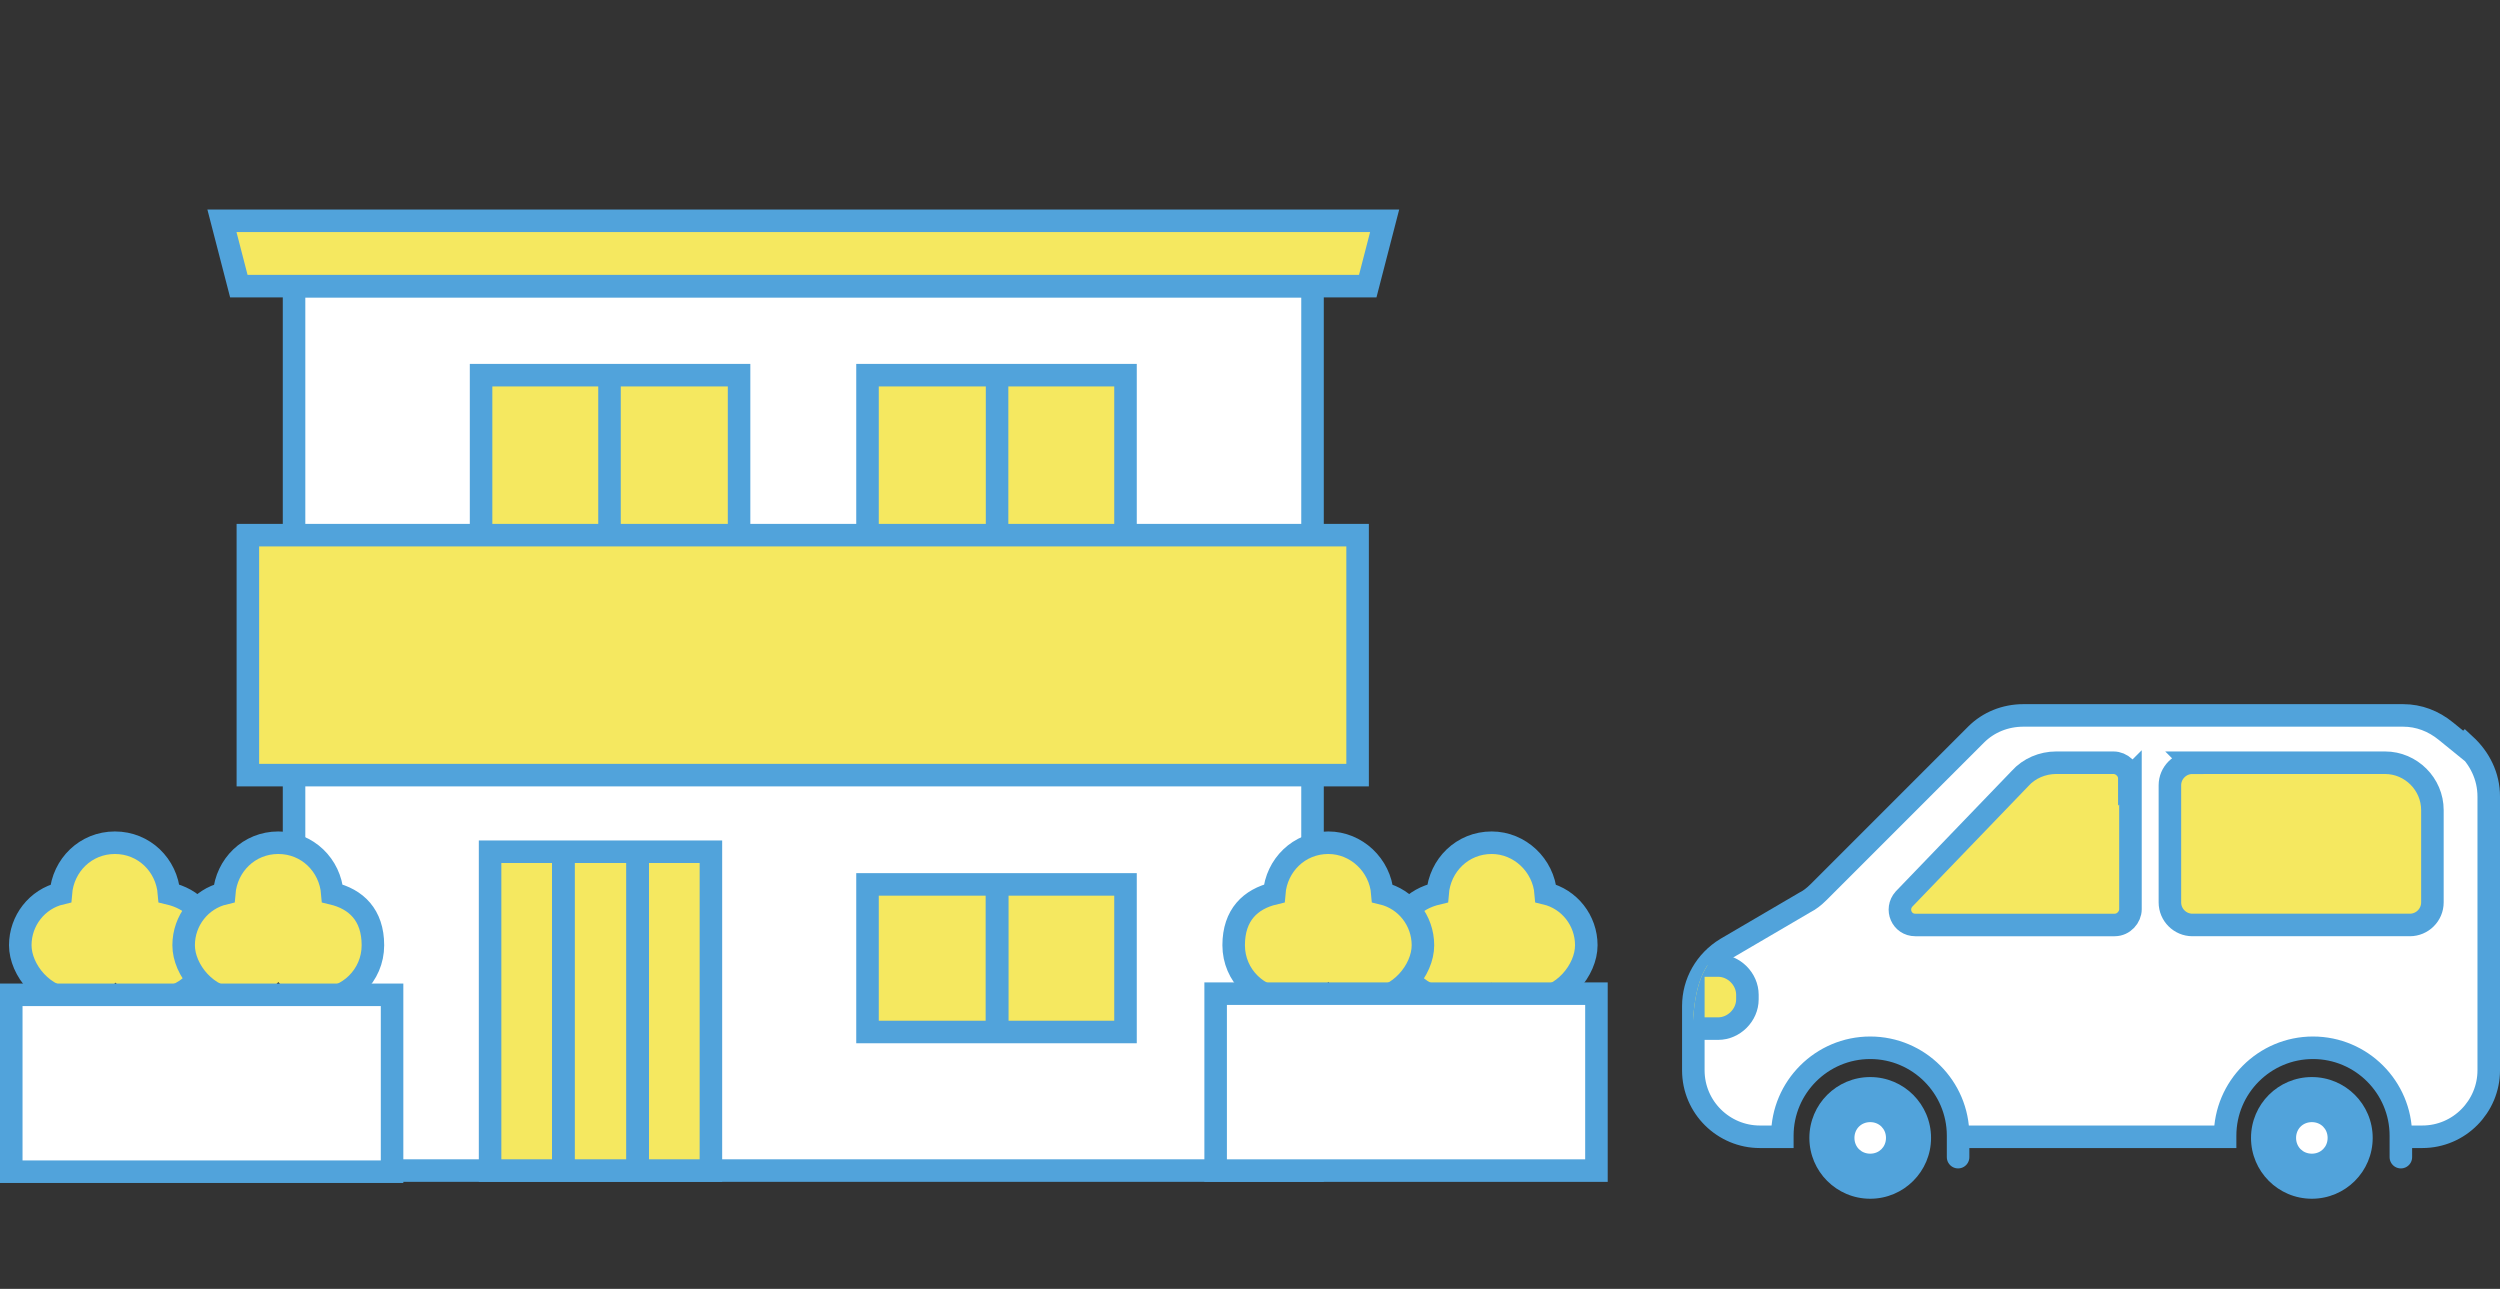
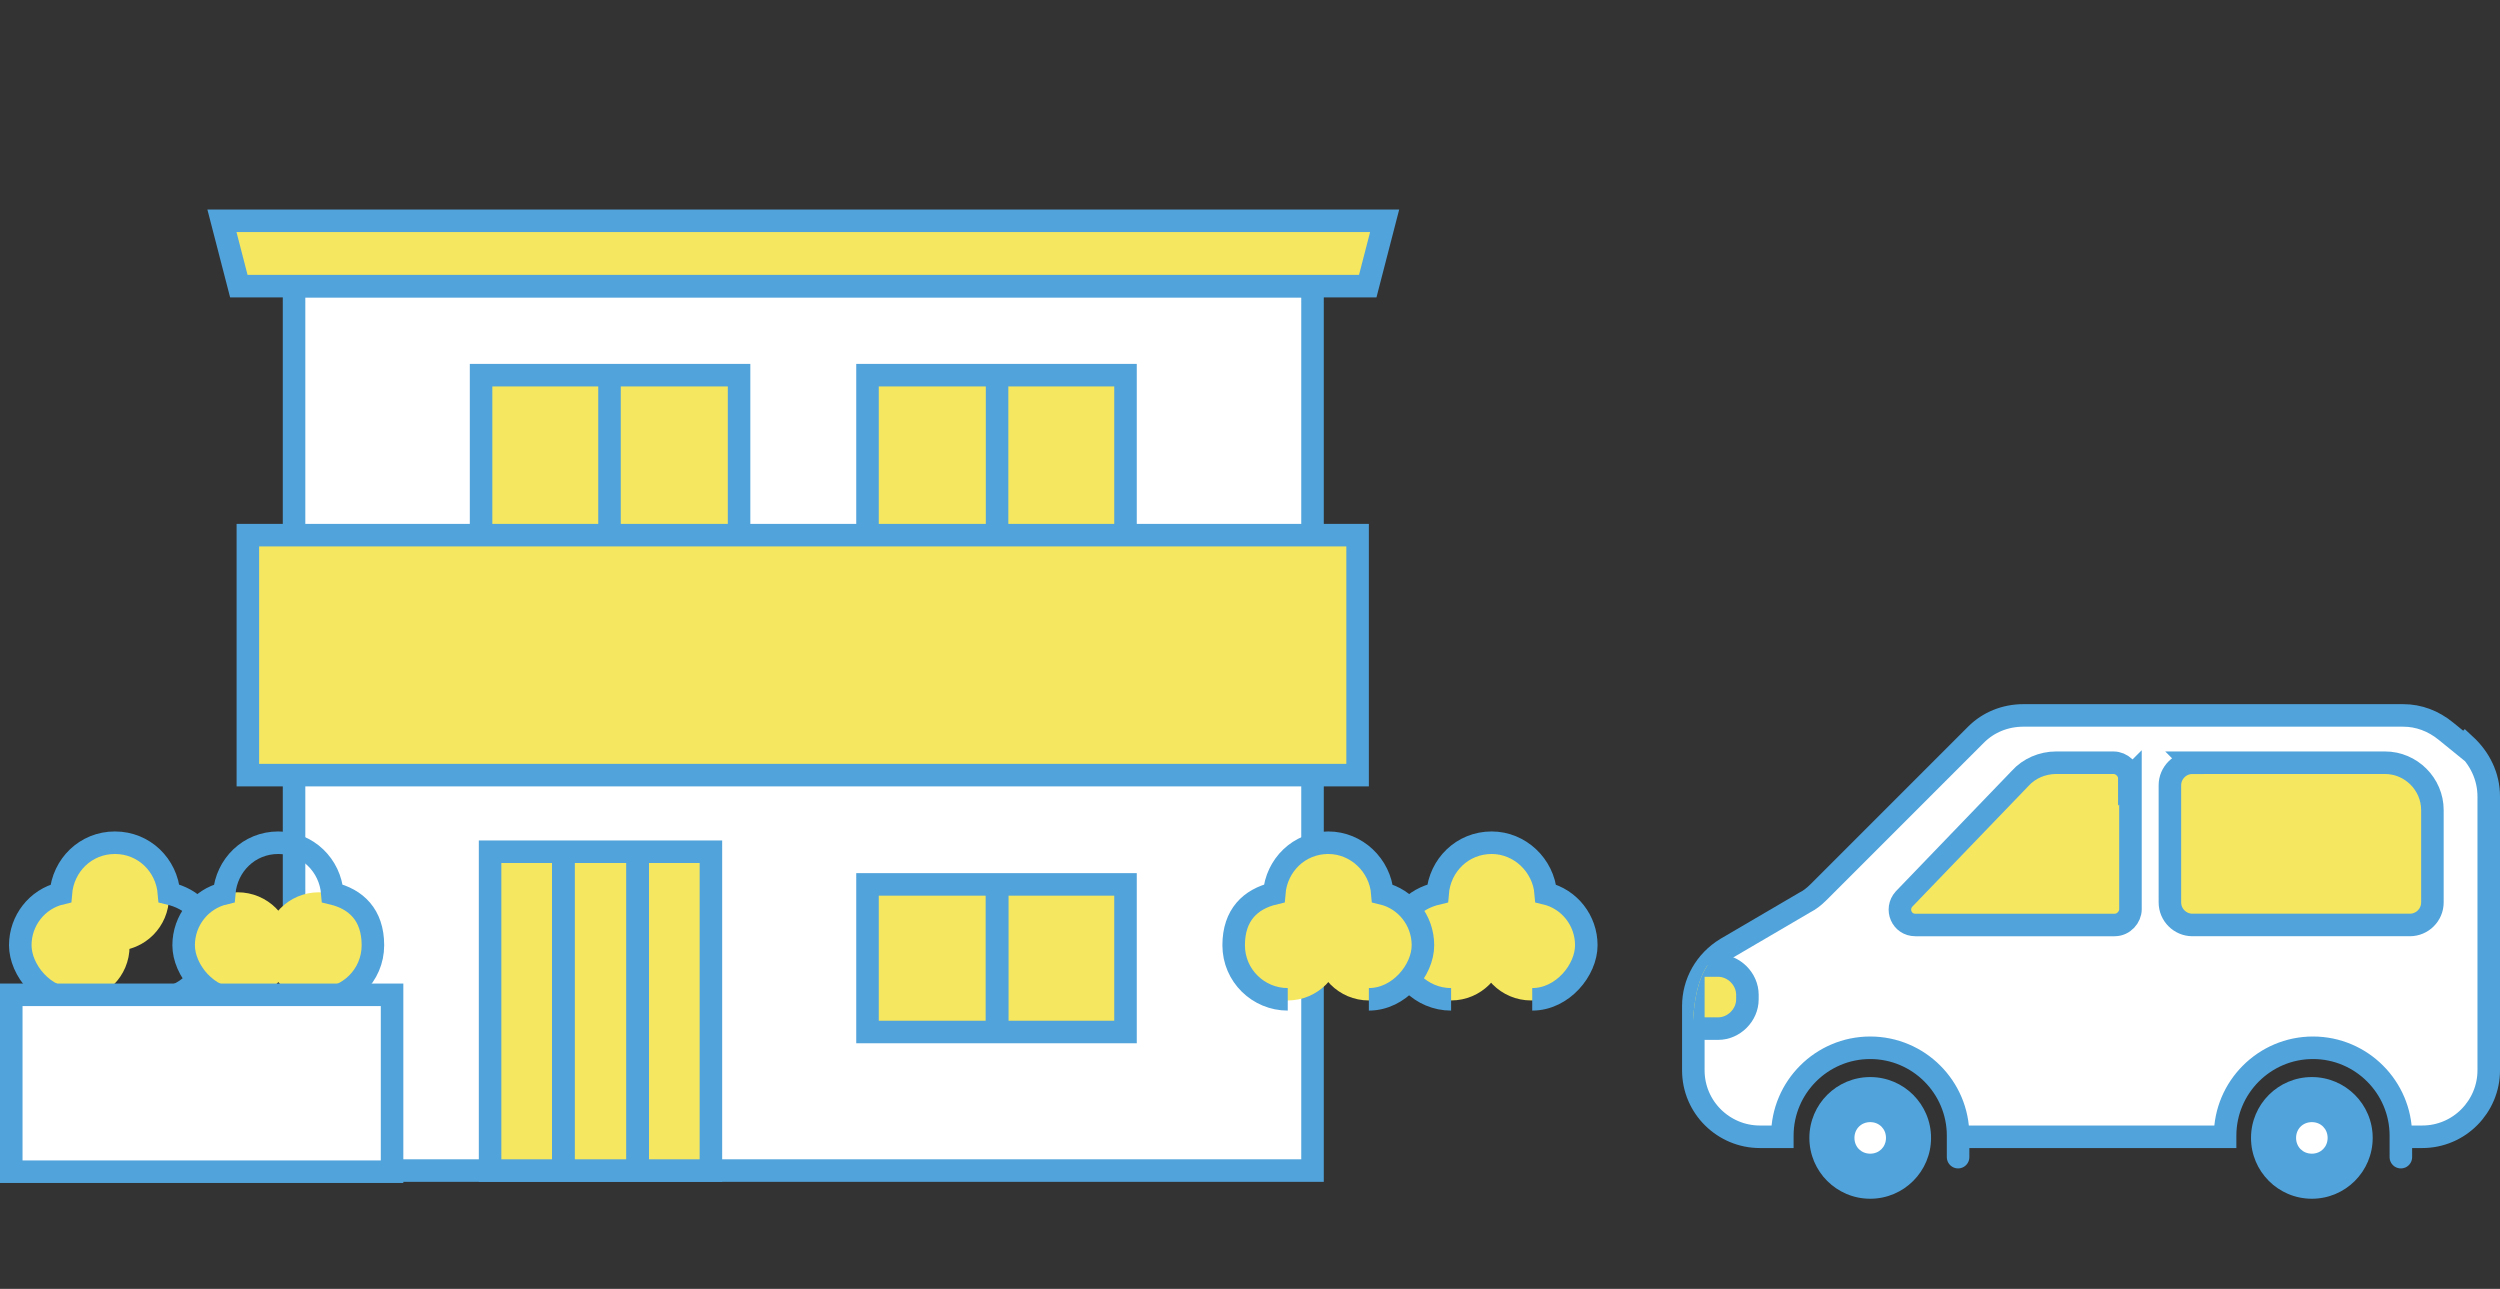
<svg xmlns="http://www.w3.org/2000/svg" id="_レイヤー_2" viewBox="0 0 221.9 114.4">
  <rect x="0" y="0" width="221.9" height="114.4" fill="#333333" stroke="none" />
  <defs>
    <style>.cls-1{clip-path:url(#clippath);}.cls-2,.cls-3{fill:none;}.cls-2,.cls-4,.cls-5,.cls-6{stroke-width:0px;}.cls-7,.cls-8,.cls-3{stroke:#51a3db;stroke-miterlimit:10;stroke-width:2px;}.cls-7,.cls-5{fill:#fff;}.cls-8,.cls-6{fill:#f5e860;}.cls-4{fill:#51a3db;}</style>
    <clipPath id="clippath">
      <path class="cls-2" d="M160.5,95.1h-10.3v-1.8c0-7,.9-10.9,10.3-10.3h0v12.1Z" />
    </clipPath>
  </defs>
  <g id="_レイヤー_1-2">
    <rect class="cls-3" x="42.7" y="33.3" width="22.9" height="21.3" />
    <line class="cls-3" x1="54.1" y1="54.5" x2="54.1" y2="33.3" />
    <line class="cls-3" x1="88.5" y1="54.5" x2="88.5" y2="33.3" />
    <rect class="cls-3" x="77" y="33.3" width="22.9" height="21.3" />
    <rect class="cls-3" x="77" y="33.3" width="22.9" height="21.3" />
    <rect class="cls-7" x="26.1" y="25.4" width="90.4" height="78.5" />
    <polyline class="cls-8" points="21.2 25.4 121.4 25.4 122.9 19.6 73.5 19.6 69.1 19.6 19.7 19.6 21.2 25.4 121.4 25.4" />
    <rect class="cls-6" x="42.7" y="33.3" width="22.9" height="21.3" />
    <rect class="cls-3" x="42.7" y="33.3" width="22.9" height="21.3" />
    <line class="cls-3" x1="54.1" y1="54.5" x2="54.1" y2="33.3" />
    <rect class="cls-8" x="77" y="33.3" width="22.9" height="21.3" />
    <line class="cls-3" x1="88.5" y1="54.5" x2="88.5" y2="33.3" />
    <rect class="cls-8" x="77" y="78.5" width="22.9" height="13.1" />
    <line class="cls-3" x1="88.5" y1="91.6" x2="88.5" y2="78.5" />
    <rect class="cls-8" x="43.5" y="75.6" width="19.6" height="28.3" />
    <line class="cls-3" x1="50" y1="103.9" x2="50" y2="75.6" />
    <line class="cls-3" x1="56.6" y1="103.9" x2="56.6" y2="75.6" />
    <rect class="cls-5" x="22" y="47.5" width="98.5" height="21.3" />
    <path class="cls-7" d="M218.7,66.2l-1.6-1.3c-1.1-.9-2.4-1.4-3.8-1.4h-33.7c-1.6,0-3.1.6-4.2,1.7l-14,14c-.4.4-.8.7-1.2.9l-7,4.1c-1.8,1.1-2.9,3-2.9,5.1v5.7c0,3.3,2.7,5.9,5.9,5.9h2s0,0,0-.1c0-4.3,3.5-7.8,7.8-7.8s7.8,3.5,7.8,7.8,0,0,0,.1h23.7s0,0,0-.1c0-4.3,3.5-7.8,7.8-7.8s7.8,3.5,7.8,7.8,0,0,0,.1h1.9c3.3,0,5.9-2.7,5.9-5.9v-24.3c0-1.8-.8-3.4-2.1-4.6Z" />
-     <path class="cls-2" d="M166,108.7c4.3,0,7.7-3.4,7.8-7.7h-15.5c0,4.2,3.5,7.7,7.8,7.7Z" />
-     <path class="cls-2" d="M205.2,108.7c4.3,0,7.7-3.4,7.8-7.7h-15.5c0,4.2,3.5,7.7,7.8,7.7Z" />
    <circle class="cls-4" cx="166" cy="101" r="5.4" />
    <circle class="cls-5" cx="166" cy="101" r="2.4" />
    <path class="cls-4" d="M166,99.6c.8,0,1.4.6,1.4,1.4s-.6,1.4-1.4,1.4-1.4-.6-1.4-1.4.6-1.4,1.4-1.4M166,97.6c-1.9,0-3.4,1.5-3.4,3.4s1.5,3.4,3.4,3.4,3.4-1.5,3.4-3.4-1.5-3.4-3.4-3.4h0Z" />
    <circle class="cls-4" cx="205.2" cy="101" r="5.4" />
    <g class="cls-1">
      <path class="cls-8" d="M150.3,85.7h2.2c1.4,0,2.6,1.2,2.6,2.6v.4c0,1.4-1.2,2.6-2.6,2.6h-2.2v-5.6h0Z" />
    </g>
    <circle class="cls-5" cx="205.2" cy="101" r="2.4" />
    <path class="cls-4" d="M205.2,99.6c.8,0,1.4.6,1.4,1.4s-.6,1.4-1.4,1.4-1.4-.6-1.4-1.4.6-1.4,1.4-1.4M205.2,97.6c-1.9,0-3.4,1.5-3.4,3.4s1.5,3.4,3.4,3.4,3.4-1.5,3.4-3.4-1.5-3.4-3.4-3.4h0Z" />
    <circle class="cls-6" cx="10.2" cy="79.6" r="4.8" />
    <circle class="cls-6" cx="6.7" cy="84" r="4.8" />
-     <circle class="cls-6" cx="13.8" cy="84" r="4.8" />
    <line class="cls-3" x1="88.5" y1="91.6" x2="88.5" y2="78.5" />
    <line class="cls-3" x1="50" y1="103.9" x2="50" y2="75.6" />
    <line class="cls-3" x1="56.6" y1="103.9" x2="56.6" y2="75.6" />
    <path class="cls-2" d="M166,108.7c4.3,0,7.7-3.4,7.8-7.7h-15.5c0,4.2,3.5,7.7,7.8,7.7Z" />
    <path class="cls-2" d="M205.2,108.7c4.3,0,7.7-3.4,7.8-7.7h-15.5c0,4.2,3.5,7.7,7.8,7.7Z" />
    <path class="cls-2" d="M160.5,95.1h-10.3v-1.8c0-7,.9-10.9,10.3-10.3h0v12.1Z" />
    <rect class="cls-6" x="22" y="47.5" width="98.5" height="21.3" />
    <rect class="cls-3" x="22" y="47.5" width="98.5" height="21.3" />
    <path class="cls-8" d="M189.1,69v11.7c0,.7-.6,1.4-1.4,1.4h-17.7c-1.2,0-1.8-1.4-1-2.3l10.3-10.7c.8-.9,2-1.4,3.2-1.4h5.1c.7,0,1.4.6,1.4,1.4Z" />
    <path class="cls-8" d="M194.6,67.7h17.1c2.3,0,4.2,1.9,4.2,4.2v8.2c0,1.1-.9,2-2,2h-19.3c-1.1,0-2-.9-2-2v-10.4c0-1.1.9-2,2-2Z" />
    <path class="cls-3" d="M13.8,88.7c2.6,0,4.8-2.1,4.8-4.8s-1.5-4.1-3.6-4.6c-.2-2.5-2.2-4.5-4.8-4.5s-4.6,2-4.8,4.5c-2.1.5-3.6,2.4-3.6,4.6s2.1,4.8,4.8,4.8" />
-     <circle class="cls-6" cx="24.7" cy="79.6" r="4.8" />
    <circle class="cls-6" cx="21.1" cy="84" r="4.8" />
    <circle class="cls-6" cx="28.3" cy="84" r="4.8" />
    <path class="cls-3" d="M28.3,88.7c2.6,0,4.8-2.1,4.8-4.8s-1.5-4.1-3.6-4.6c-.2-2.5-2.2-4.5-4.8-4.5s-4.6,2-4.8,4.5c-2.1.5-3.6,2.4-3.6,4.6s2.1,4.8,4.8,4.8" />
    <rect class="cls-7" x="1" y="88.3" width="33.8" height="15.7" />
    <circle class="cls-6" cx="132.4" cy="79.6" r="4.8" />
    <circle class="cls-6" cx="135.9" cy="84" r="4.8" />
    <circle class="cls-6" cx="128.8" cy="84" r="4.8" />
    <path class="cls-3" d="M128.8,88.7c-2.6,0-4.8-2.1-4.8-4.8s1.5-4.1,3.6-4.6c.2-2.5,2.2-4.5,4.8-4.5,2.5,0,4.6,2,4.8,4.5,2.1.5,3.6,2.4,3.6,4.6s-2.1,4.8-4.8,4.8" />
    <circle class="cls-6" cx="117.9" cy="79.6" r="4.8" />
    <circle class="cls-6" cx="121.5" cy="84" r="4.8" />
    <circle class="cls-6" cx="114.3" cy="84" r="4.8" />
    <path class="cls-3" d="M114.3,88.7c-2.6,0-4.8-2.1-4.8-4.8s1.5-4.1,3.6-4.6c.2-2.5,2.2-4.5,4.8-4.5,2.5,0,4.6,2,4.8,4.5,2.1.5,3.6,2.4,3.6,4.6s-2.1,4.8-4.8,4.8" />
-     <rect class="cls-7" x="107.8" y="88.3" width="33.8" height="15.7" transform="translate(249.5 192.2) rotate(-180)" />
    <rect class="cls-2" x="1" width="219.9" height="114.4" />
  </g>
</svg>